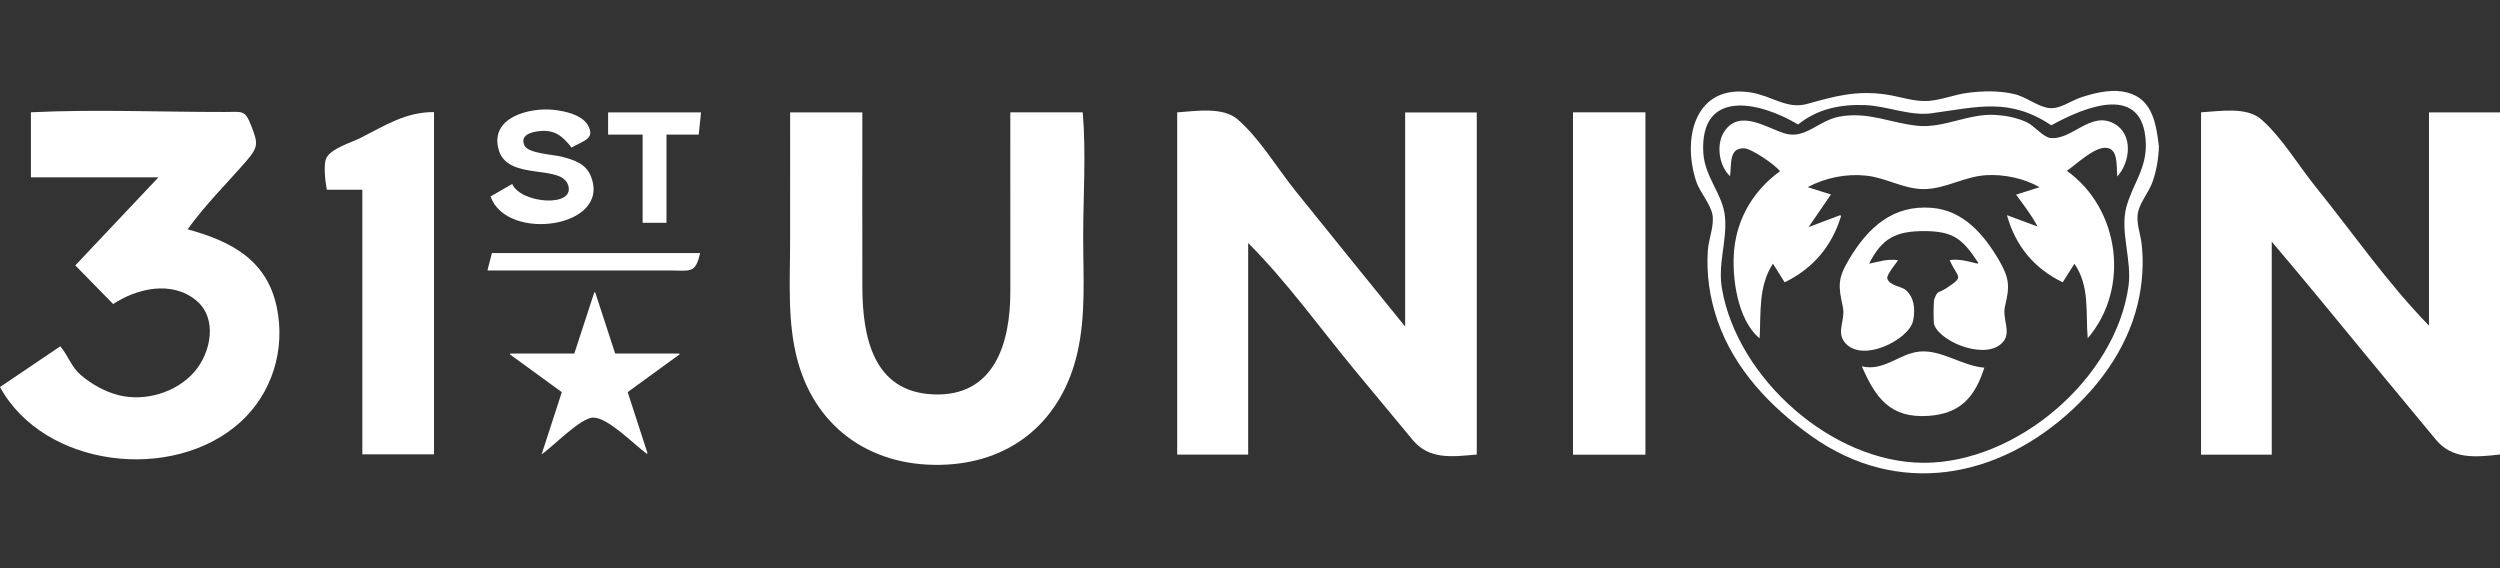
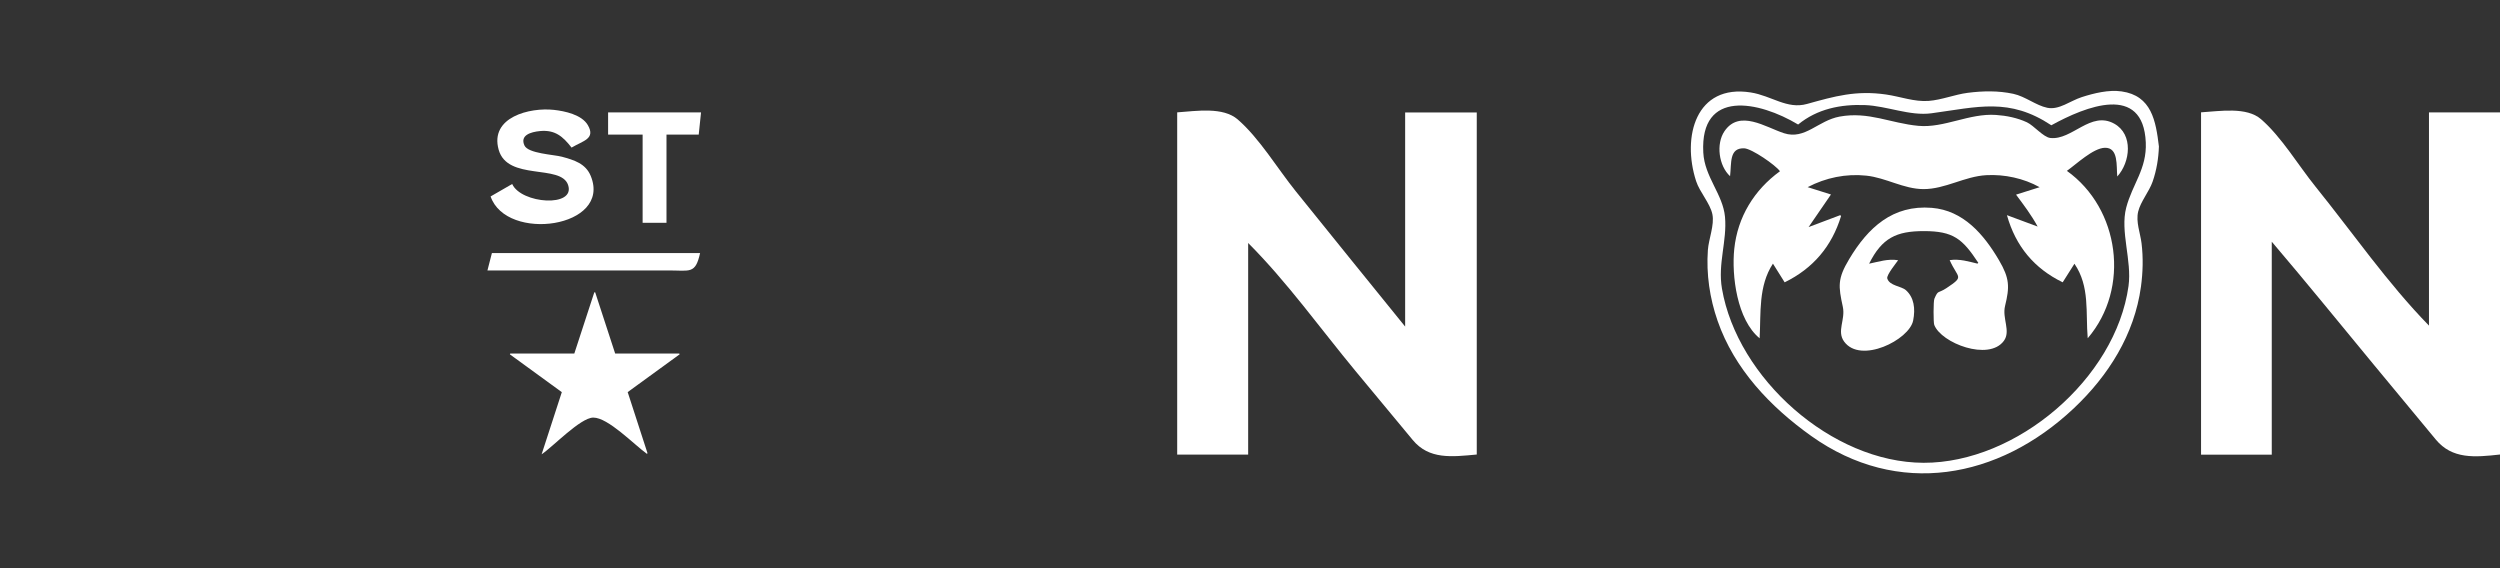
<svg xmlns="http://www.w3.org/2000/svg" width="220" height="50" viewBox="0 0 220 50" fill="none">
  <rect x="0" y="0" width="220" height="50" fill="#333333" stroke="none" />
  <g clip-path="url(#clip0_10740_6823)">
    <path d="M109.837 40.005H103.593V9.888C105.306 9.766 107.627 9.39 108.924 10.515C110.85 12.187 112.432 14.856 114.038 16.845C117.241 20.811 120.437 24.782 123.653 28.738V9.895H129.955V39.998C127.757 40.204 125.755 40.455 124.317 38.715C122.641 36.687 120.954 34.669 119.278 32.643C116.189 28.91 113.263 24.812 109.838 21.383V40.006L109.837 40.005Z" fill="white" />
    <path d="M193.692 9.885C195.37 9.782 197.699 9.384 198.974 10.492C200.779 12.059 202.258 14.557 203.764 16.423C207.033 20.476 210.11 24.929 213.75 28.654V9.89H220.001V39.997C217.785 40.245 215.794 40.424 214.351 38.681C212.533 36.486 210.71 34.295 208.896 32.097C205.912 28.483 202.954 24.839 199.915 21.27V40.008H193.692V9.885Z" fill="white" />
-     <path d="M88.907 9.885H95.281C95.585 13.486 95.322 17.222 95.32 20.836C95.318 24.22 95.574 27.736 94.806 31.059C93.464 36.867 89.262 40.577 83.27 40.887C77.002 41.212 71.909 37.927 70.21 31.816C69.255 28.383 69.534 24.643 69.53 21.119C69.527 17.376 69.532 13.633 69.532 9.891H75.886C75.886 15.005 75.877 20.12 75.887 25.235C75.896 29.604 76.814 34.479 82.118 34.706C87.547 34.939 88.912 30.134 88.909 25.674C88.904 20.411 88.907 15.147 88.907 9.884V9.885Z" fill="white" />
-     <path d="M9.959 26.758C8.844 25.618 7.754 24.505 6.628 23.354C9.053 20.785 11.462 18.232 13.939 15.608H2.72V9.88C8.396 9.608 14.143 9.862 19.826 9.854C21.33 9.851 21.559 9.646 22.101 11.05C22.689 12.571 22.786 12.899 21.664 14.187C19.955 16.148 18.023 18.064 16.509 20.179C20.326 21.23 23.487 22.854 24.36 27.054C25.128 30.751 23.961 34.608 21.14 37.157C15.224 42.502 3.877 41.157 -0.001 34.058C1.784 32.853 3.543 31.665 5.303 30.476C6.014 31.299 6.242 32.263 7.14 33.026C8.069 33.816 9.229 34.463 10.413 34.768C12.753 35.37 15.527 34.549 17.117 32.709C18.571 31.027 19.178 28.004 17.255 26.429C15.097 24.661 12.05 25.377 9.958 26.758H9.959Z" fill="white" />
-     <path d="M31.886 39.983V16.694H28.76C28.638 16.09 28.45 14.503 28.7 13.947C29.094 13.068 30.92 12.543 31.713 12.143C33.935 11.023 35.678 9.861 38.193 9.861V39.982H31.886V39.983Z" fill="white" />
-     <path d="M144.797 40.013H138.424V9.884H144.797V40.013Z" fill="white" />
    <path d="M189.984 12.89C189.951 13.938 189.775 14.996 189.43 15.986C189.123 16.869 188.376 17.729 188.16 18.617C187.94 19.524 188.346 20.509 188.456 21.412C188.611 22.68 188.575 23.966 188.404 25.23C187.83 29.439 185.539 33.065 182.484 35.942C175.877 42.162 167.012 43.799 159.385 38.364C155.785 35.799 152.624 32.476 151.148 28.233C150.455 26.24 150.143 24.112 150.293 22.004C150.361 21.045 150.883 19.793 150.691 18.859C150.491 17.887 149.571 16.909 149.256 15.934C147.991 12.03 149.234 7.368 154.072 8.137C155.903 8.429 157.261 9.639 159.013 9.149C161.466 8.464 163.328 7.937 165.965 8.315C167.21 8.494 168.467 8.977 169.723 8.88C170.87 8.792 172.014 8.316 173.166 8.168C174.498 7.998 175.851 7.972 177.17 8.256C178.225 8.483 179.164 9.278 180.157 9.484C181.198 9.701 182.173 8.874 183.196 8.546C184.268 8.201 185.566 7.882 186.696 8.043C189.345 8.418 189.712 10.639 189.984 12.889V12.89ZM158.236 10.959C154.782 8.887 149.597 7.817 149.889 13.42C150.001 15.576 151.619 17.095 151.8 19.086C151.994 21.204 151.153 23.198 151.533 25.405C152.89 33.287 161.192 40.703 169.271 40.726C177.467 40.749 186.178 33.319 187.309 25.176C187.621 22.93 186.559 20.368 187.106 18.276C187.653 16.187 188.931 14.876 188.829 12.531C188.601 7.316 183.536 9.361 180.517 11.024C176.805 8.566 174.06 9.416 169.966 9.969C168.066 10.226 166.042 9.318 164.109 9.247C161.975 9.169 159.922 9.578 158.235 10.958L158.236 10.959Z" fill="white" />
    <path d="M54.134 31.108H59.778C59.787 31.132 59.797 31.157 59.807 31.181C58.29 32.284 56.774 33.387 55.236 34.505C55.82 36.307 56.401 38.096 56.981 39.884C56.963 39.901 56.944 39.918 56.926 39.935C55.799 39.128 53.512 36.739 52.205 36.748C51.081 36.755 48.641 39.329 47.662 39.98C48.269 38.11 48.847 36.333 49.44 34.509C47.925 33.407 46.398 32.295 44.871 31.184L44.898 31.113H50.539C51.129 29.304 51.714 27.515 52.298 25.726C52.325 25.726 52.35 25.726 52.377 25.726C52.961 27.515 53.545 29.303 54.134 31.11V31.108Z" fill="white" />
    <path d="M50.297 12.988C49.539 12.014 48.848 11.408 47.526 11.533C46.709 11.61 45.739 11.898 46.152 12.802C46.479 13.517 48.748 13.602 49.45 13.793C50.514 14.083 51.538 14.386 51.988 15.49C53.851 20.057 44.561 21.335 43.173 17.287C43.796 16.928 44.423 16.566 45.072 16.192C45.861 17.94 50.67 18.285 49.992 16.278C49.361 14.409 44.66 15.954 43.881 13.172C43.08 10.305 46.628 9.434 48.745 9.669C49.692 9.774 51.193 10.086 51.73 11.011C52.432 12.22 51.316 12.383 50.296 12.989L50.297 12.988Z" fill="white" />
    <path d="M61.691 9.89C61.622 10.555 61.557 11.181 61.488 11.843H58.651V19.606H56.551V11.846H53.513V9.89H61.691Z" fill="white" />
    <path d="M61.608 22.268C61.195 24.138 60.72 23.798 58.848 23.798C57.079 23.798 55.31 23.798 53.54 23.798C49.991 23.798 46.443 23.798 42.895 23.798C43.032 23.26 43.158 22.772 43.288 22.268H61.608Z" fill="white" />
    <path d="M152.248 15.507C151.252 14.599 150.991 12.669 151.755 11.545C153.076 9.604 155.38 11.202 156.994 11.724C158.848 12.324 159.978 10.608 161.893 10.259C164.438 9.795 166.382 10.85 168.817 11.074C171.084 11.283 173.289 9.953 175.648 10.115C176.577 10.178 177.523 10.37 178.371 10.763C178.976 11.045 179.811 12.069 180.422 12.141C182.344 12.364 183.977 9.72 186.063 10.889C187.747 11.834 187.468 14.271 186.32 15.532C186.229 14.618 186.448 12.964 185.22 13.005C184.193 13.04 182.731 14.437 181.886 15.036C186.527 18.35 187.489 25.362 183.719 29.766C183.525 27.502 183.923 25.218 182.551 23.21C182.202 23.761 181.869 24.288 181.517 24.843C179.025 23.63 177.38 21.683 176.61 18.934C177.48 19.257 178.35 19.58 179.313 19.938C178.759 18.918 178.106 18.062 177.412 17.128C178.123 16.904 178.793 16.693 179.487 16.474C178.088 15.691 176.393 15.328 174.799 15.415C172.868 15.52 171.177 16.649 169.259 16.641C167.513 16.633 165.97 15.642 164.238 15.457C162.451 15.266 160.663 15.636 159.073 16.469C159.776 16.69 160.447 16.902 161.125 17.115C160.468 18.073 159.839 18.989 159.156 19.983C160.157 19.606 161.053 19.268 161.949 18.93C161.97 18.96 161.99 18.99 162.011 19.021C161.202 21.669 159.561 23.616 157.049 24.845C156.712 24.308 156.383 23.78 156.019 23.2C154.726 25.177 154.967 27.525 154.848 29.771C152.855 28.141 152.372 24.261 152.615 21.909C152.907 19.097 154.366 16.717 156.637 15.07C156.263 14.536 154.15 13.073 153.485 13.051C152.156 13.008 152.382 14.327 152.246 15.507L152.248 15.507Z" fill="white" />
    <path d="M171.57 22.89C172.471 22.765 173.239 23.015 174.016 23.199C174.041 23.176 174.066 23.152 174.091 23.129C172.694 21.009 171.898 20.338 169.296 20.337C166.877 20.337 165.611 20.943 164.482 23.204C165.336 23.032 166.114 22.755 167.035 22.899C166.937 23.06 165.987 24.206 166.08 24.507C166.281 25.16 167.308 25.169 167.721 25.537C168.429 26.168 168.568 27.144 168.357 28.208C168.021 29.908 163.728 32.058 162.28 30.054C161.613 29.131 162.415 28.134 162.167 26.994C161.773 25.176 161.691 24.537 162.722 22.812C164.39 20.019 166.562 18.013 169.996 18.29C172.773 18.513 174.579 20.626 175.915 22.905C176.849 24.498 176.857 25.241 176.445 26.923C176.175 28.02 176.97 29.136 176.339 29.997C175.014 31.8 170.832 30.198 170.214 28.591C170.131 28.373 170.134 26.508 170.224 26.294C170.57 25.472 170.535 25.856 171.286 25.355C172.913 24.271 172.301 24.535 171.57 22.89V22.89Z" fill="white" />
-     <path d="M174.621 32.355C173.81 34.894 172.557 36.397 169.727 36.596C166.325 36.835 165.044 34.999 163.843 32.238C165.786 32.706 167.128 31.103 168.934 30.936C170.847 30.76 172.671 32.201 174.62 32.355H174.621Z" fill="white" />
  </g>
  <defs>
    <clipPath id="clip0_10740_6823">
      <rect width="220" height="50" fill="white" />
    </clipPath>
  </defs>
</svg>